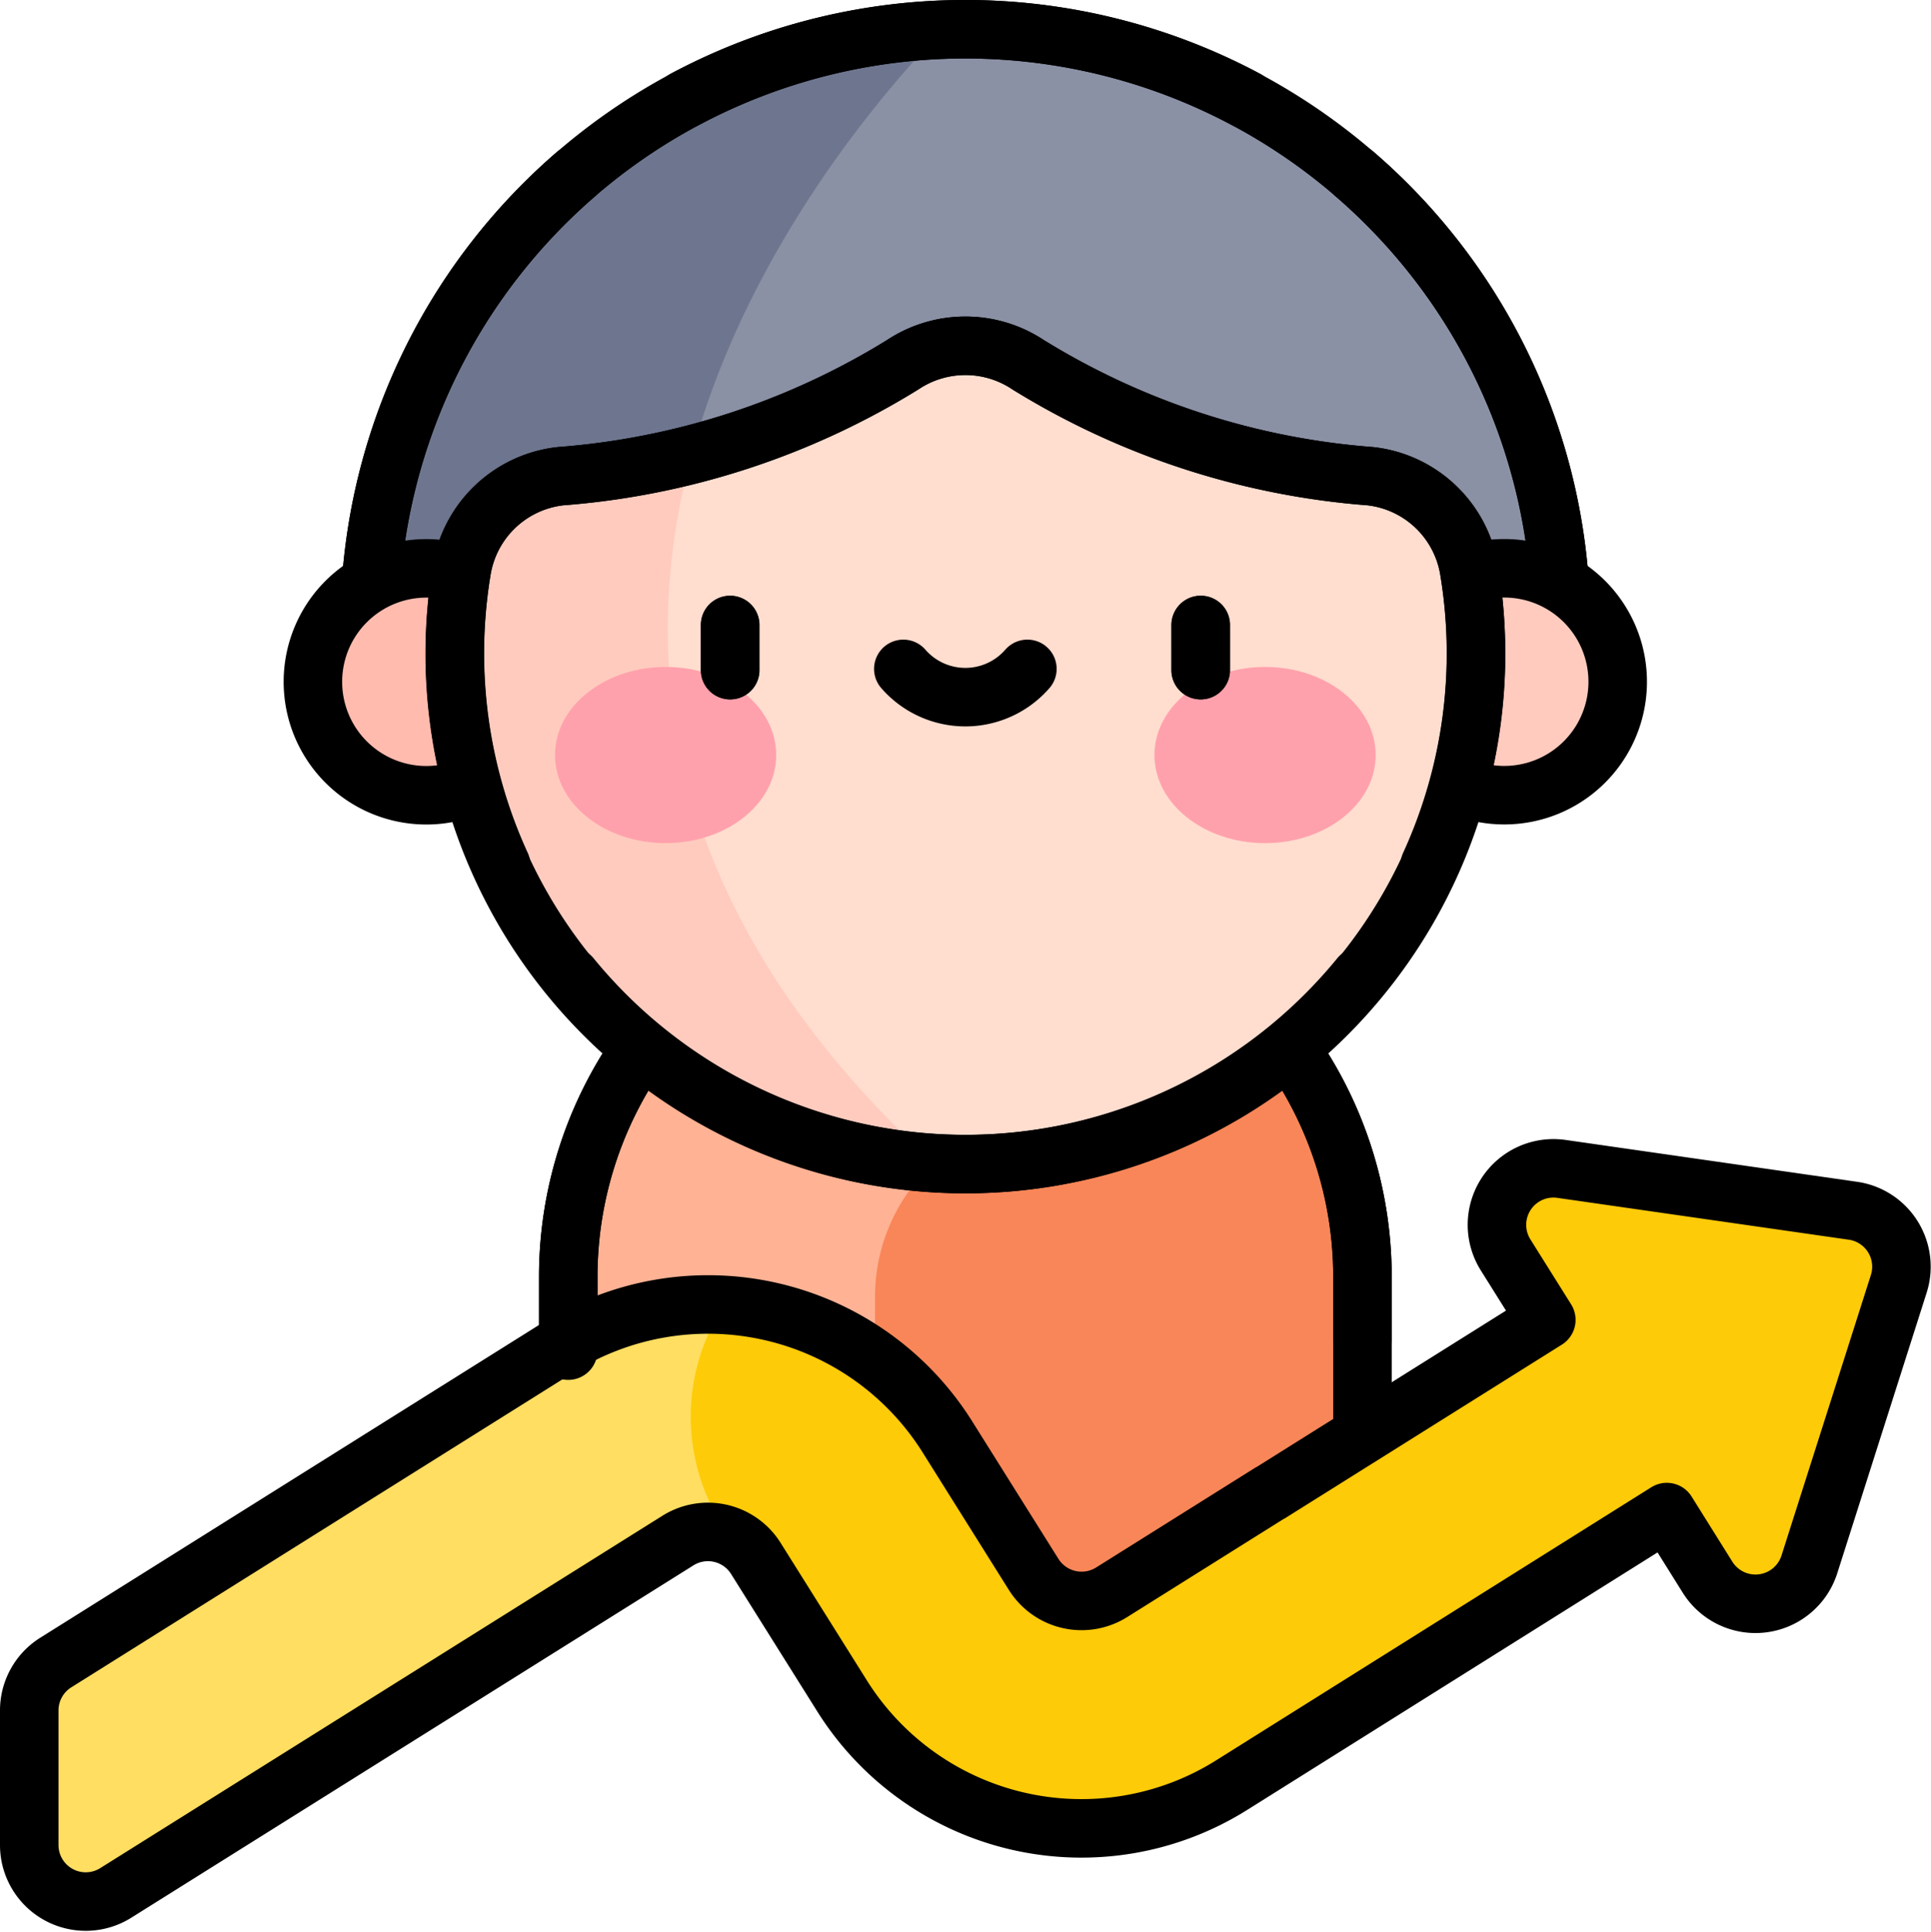
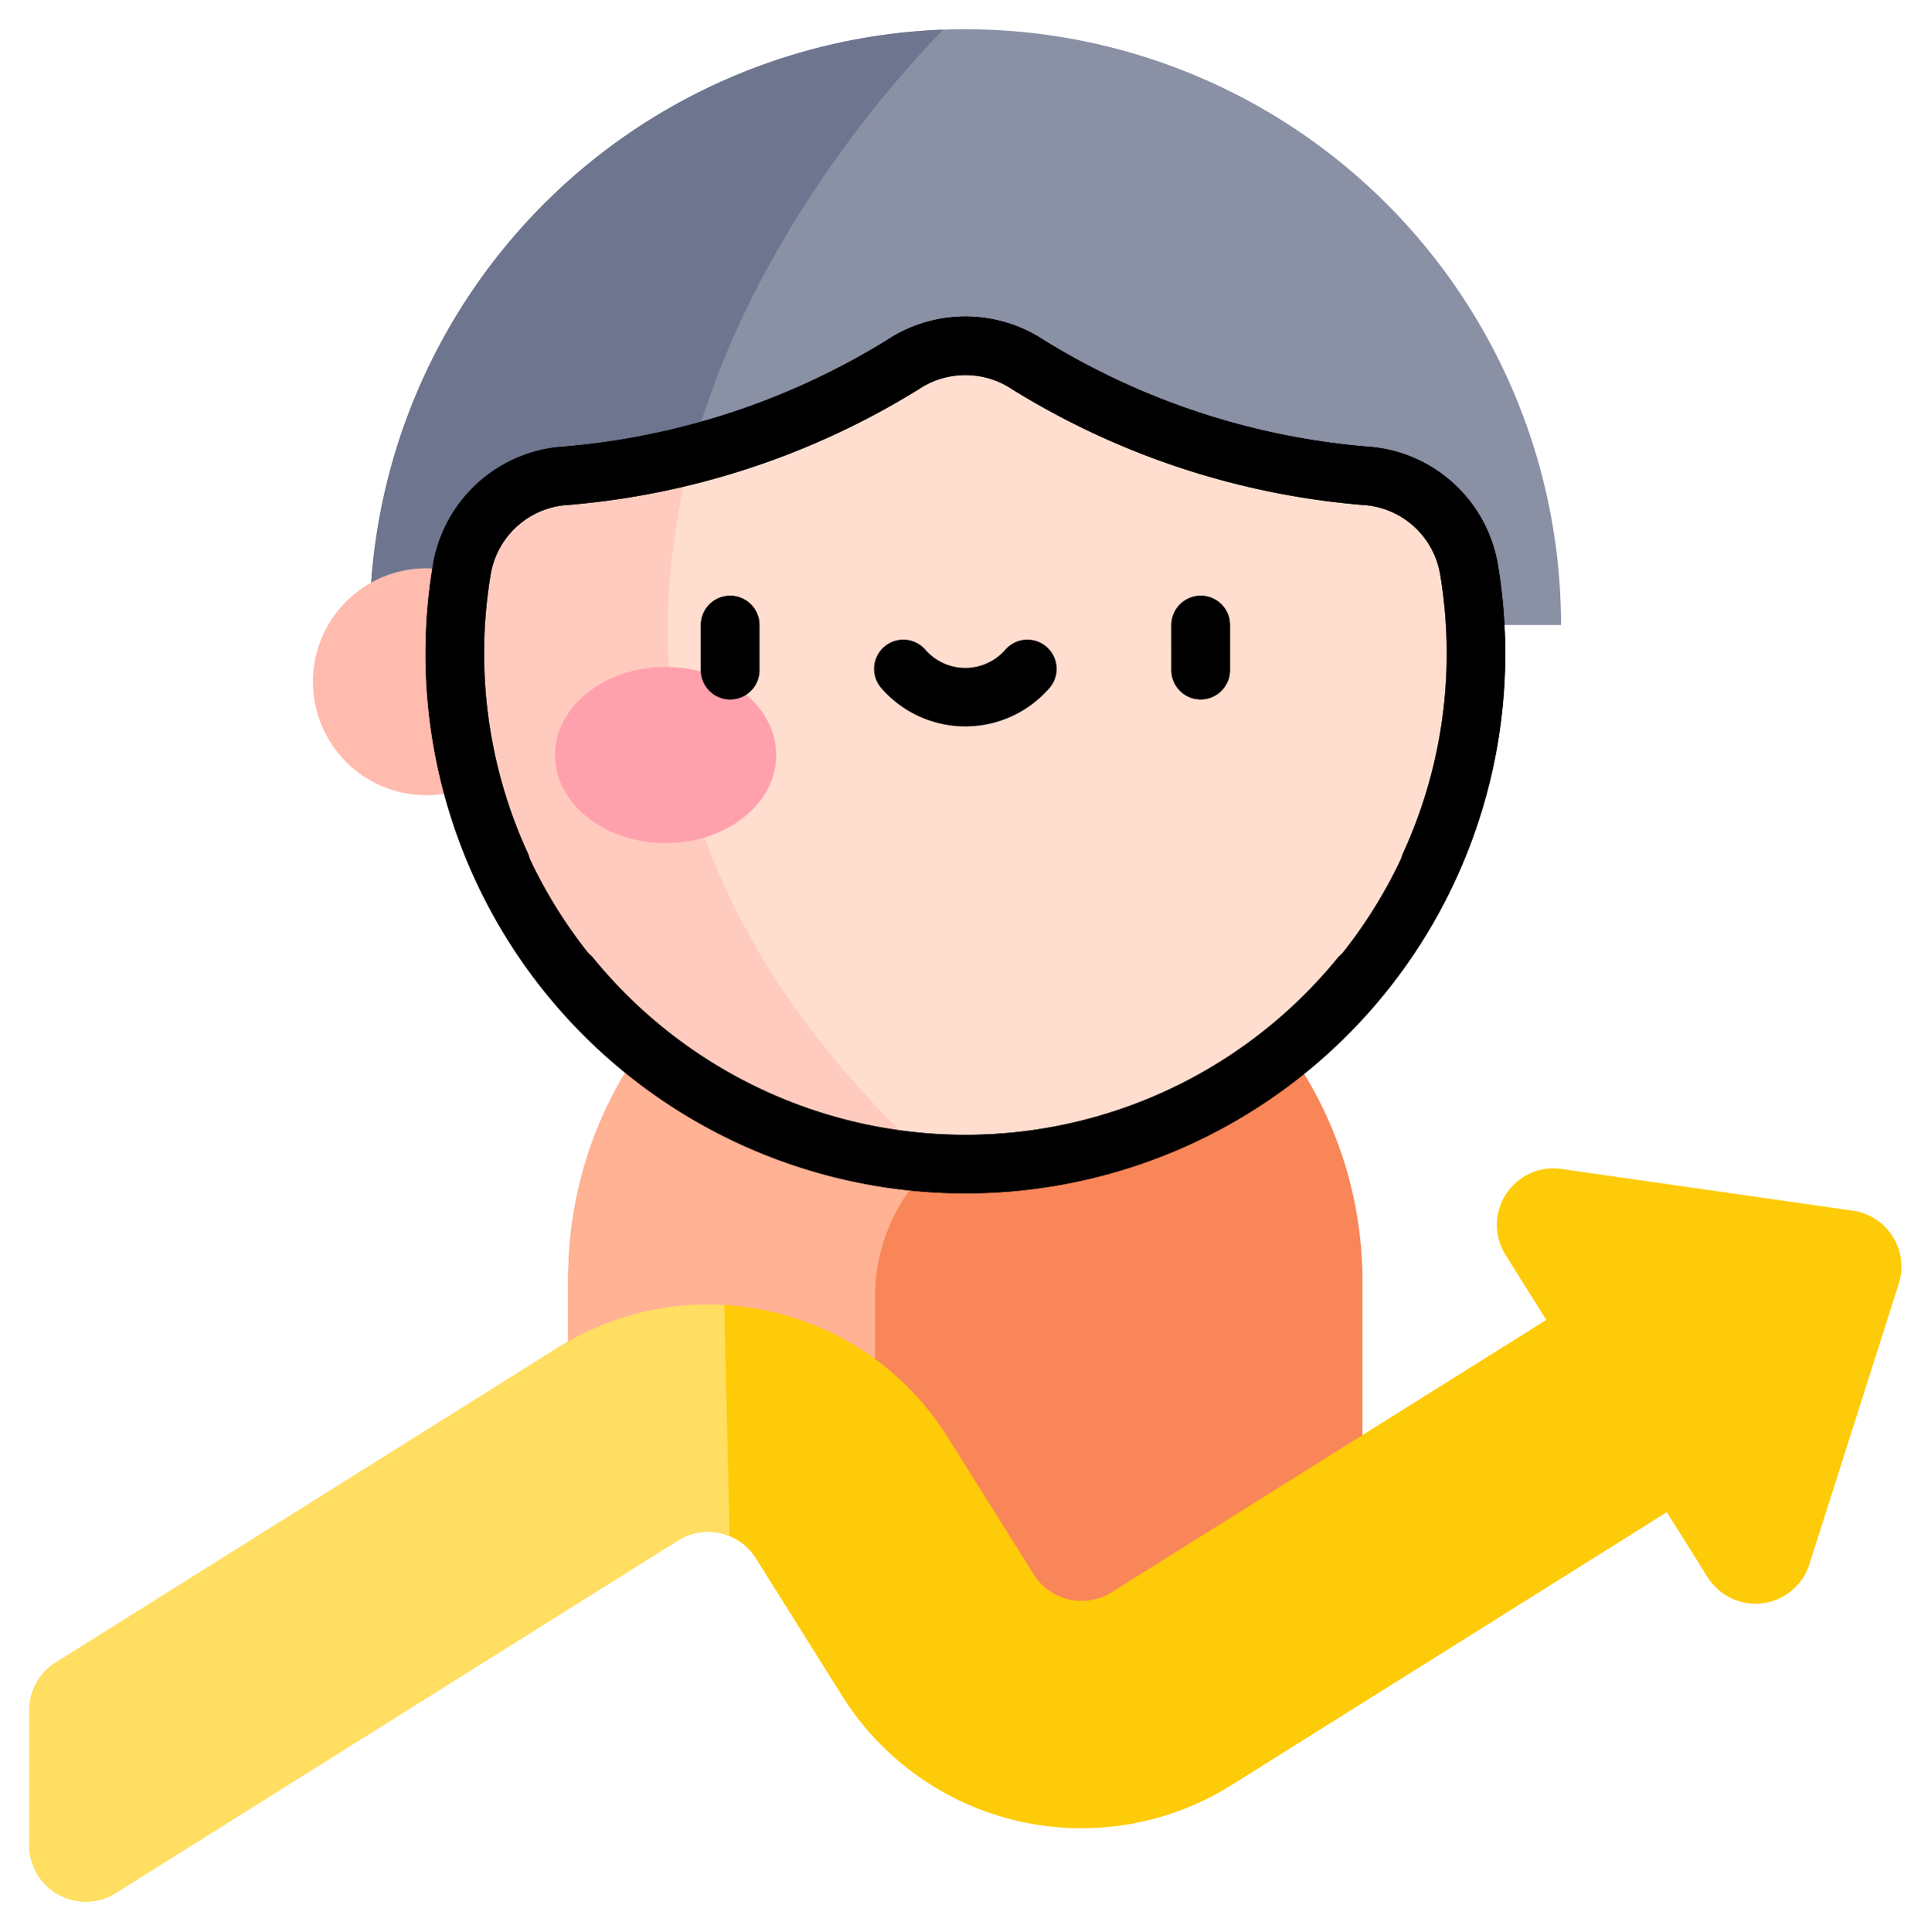
<svg xmlns="http://www.w3.org/2000/svg" width="66.011" height="66.029" viewBox="0 0 66.011 66.029">
  <g id="Group_68271" data-name="Group 68271" transform="translate(-6.5 -6.501)">
    <path id="Path_3302" data-name="Path 3302" d="M138.578,27.866H97.85a20.364,20.364,0,0,1,19.605-20.35c.251-.009.5-.014.759-.014A20.364,20.364,0,0,1,138.578,27.866Z" transform="translate(-78.714 -0.001)" fill="#8b91a5" />
    <path id="Path_3303" data-name="Path 3303" d="M117.455,7.611c-2.347,2.412-9.346,10.433-9.412,20.35H97.85a20.364,20.364,0,0,1,19.605-20.35Z" transform="translate(-78.714 -0.096)" fill="#6e768f" />
    <path id="Path_3304" data-name="Path 3304" d="M177.711,246.957v13.577l-16.661-4.166-10.49-2.622v-6.788a13.576,13.576,0,0,1,27.151,0Z" transform="translate(-124.636 -196.789)" fill="#f98658" />
    <path id="Path_3305" data-name="Path 3305" d="M163.056,255.913a6.2,6.2,0,0,0-2.007,4.635v8.685l-10.49-2.622v-6.788A13.566,13.566,0,0,1,157.2,248.15Z" transform="translate(-124.636 -209.656)" fill="#ffb294" />
    <path id="Path_3306" data-name="Path 3306" d="M71.409,313.765l-3.056,9.59a1.933,1.933,0,0,1-3.479.439l-1.393-2.223L48.6,330.9a9.659,9.659,0,0,1-13.314-3.052l-2.948-4.7a1.933,1.933,0,0,0-2.663-.61L10.458,334.585A1.931,1.931,0,0,1,7.5,332.95v-4.6a1.932,1.932,0,0,1,.905-1.637L25.574,315.95c.116-.073.233-.143.352-.21h0l1.406.512,3.928-1.762A9.639,9.639,0,0,1,38.89,319l2.948,4.7a1.933,1.933,0,0,0,2.663.61L59.36,315l-1.393-2.222a1.932,1.932,0,0,1,1.911-2.938l9.962,1.427A1.932,1.932,0,0,1,71.409,313.765Z" transform="translate(0 -263.383)" fill="#fecb08" />
-     <path id="Path_3307" data-name="Path 3307" d="M31.442,353.89a1.927,1.927,0,0,0-1.771.146L10.458,366.081A1.931,1.931,0,0,1,7.5,364.445v-4.6a1.932,1.932,0,0,1,.905-1.637l17.169-10.765a9.6,9.6,0,0,1,5.685-1.458A6.946,6.946,0,0,0,31.442,353.89Z" transform="translate(0 -294.879)" fill="#ffde61" />
-     <circle id="Ellipse_1200" data-name="Ellipse 1200" cx="3.879" cy="3.879" r="3.879" transform="translate(54.045 25.925)" fill="#ffcbbe" />
+     <path id="Path_3307" data-name="Path 3307" d="M31.442,353.89a1.927,1.927,0,0,0-1.771.146L10.458,366.081A1.931,1.931,0,0,1,7.5,364.445v-4.6a1.932,1.932,0,0,1,.905-1.637l17.169-10.765a9.6,9.6,0,0,1,5.685-1.458Z" transform="translate(0 -294.879)" fill="#ffde61" />
    <circle id="Ellipse_1201" data-name="Ellipse 1201" cx="3.879" cy="3.879" r="3.879" transform="translate(17.197 25.925)" fill="#ffbbae" />
    <path id="Path_3308" data-name="Path 3308" d="M159.392,102.027a17.456,17.456,0,0,1-17.576,17.455q-.483,0-.958-.032l-9.989-3.951a17.545,17.545,0,0,1-5.789-8.953l.907-7.427,6.608-3.933a22.927,22.927,0,0,0,7.2-3.025,3.873,3.873,0,0,1,4.283,0,26,26,0,0,0,11.7,3.811,3.856,3.856,0,0,1,3.379,3.217A17.5,17.5,0,0,1,159.392,102.027Z" transform="translate(-102.437 -73.193)" fill="#ffddcf" />
    <path id="Path_3309" data-name="Path 3309" d="M136.815,144.286a17.47,17.47,0,0,1-16.145-20.265,3.855,3.855,0,0,1,3.379-3.215,33.7,33.7,0,0,0,4.5-.786C126.639,127.067,127.525,135.754,136.815,144.286Z" transform="translate(-98.395 -98.029)" fill="#ffcbbe" />
    <ellipse id="Ellipse_1202" data-name="Ellipse 1202" cx="3.781" cy="3.011" rx="3.781" ry="3.011" transform="translate(25.473 29.298)" fill="#ffa1ac" />
-     <ellipse id="Ellipse_1203" data-name="Ellipse 1203" cx="3.781" cy="3.011" rx="3.781" ry="3.011" transform="translate(45.965 29.298)" fill="#ffa1ac" />
-     <path id="Path_3310" data-name="Path 3310" d="M98.32,26.282A20.372,20.372,0,0,1,128.222,9.9m3.714,2.555a20.316,20.316,0,0,1,6.991,13.827M105.048,52.228V50.167a13.51,13.51,0,0,1,2.45-7.78m22.262.017a13.505,13.505,0,0,1,2.439,7.763v5.261" transform="translate(-79.123)" fill="none" stroke="#000" stroke-linecap="round" stroke-linejoin="round" stroke-width="2" />
-     <path id="Path_3311" data-name="Path 3311" d="M49.923,182.148l9.438-5.918-1.393-2.222a1.932,1.932,0,0,1,1.911-2.938L69.84,172.5a1.932,1.932,0,0,1,1.569,2.5l-3.056,9.59a1.933,1.933,0,0,1-3.479.439L63.48,182.8,48.6,192.136a9.659,9.659,0,0,1-13.314-3.052l-2.948-4.7a1.932,1.932,0,0,0-2.663-.61L10.458,195.817A1.931,1.931,0,0,1,7.5,194.181v-4.6a1.932,1.932,0,0,1,.905-1.637l17.169-10.765a9.66,9.66,0,0,1,13.315,3.054l2.948,4.7a1.934,1.934,0,0,0,2.663.61l5.422-3.4M56.9,150.678a3.878,3.878,0,1,1-.392,7.351m-34.012,0a3.878,3.878,0,1,1-.4-7.349" transform="translate(0 -124.615)" fill="none" stroke="#000" stroke-linecap="round" stroke-linejoin="round" stroke-width="2" />
    <path id="Path_3312" data-name="Path 3312" d="M124.408,113.082a17.44,17.44,0,0,0,30.707-13.894,3.856,3.856,0,0,0-3.379-3.217,26,26,0,0,1-11.7-3.811,3.872,3.872,0,0,0-4.283,0,26,26,0,0,1-11.7,3.811,3.855,3.855,0,0,0-3.379,3.215,17.379,17.379,0,0,0,1.348,10.075m7.833-8.2V102.6m16.085-1.545V102.6" transform="translate(-98.391 -73.194)" fill="none" stroke="#000" stroke-linecap="round" stroke-linejoin="round" stroke-width="2" />
    <path id="Path_3313" data-name="Path 3313" d="M239.506,177.261a2.81,2.81,0,0,0,4.241,0" transform="translate(-202.126 -147.897)" fill="none" stroke="#000" stroke-linecap="round" stroke-linejoin="round" stroke-width="2" />
-     <path id="Path_3314" data-name="Path 3314" d="M138.927,26.282A20.372,20.372,0,0,0,109.025,9.9m-3.714,2.555A20.316,20.316,0,0,0,98.32,26.282M132.2,52.228V50.167a13.51,13.51,0,0,0-2.45-7.78m-22.262.017a13.505,13.505,0,0,0-2.439,7.763v2.5" transform="translate(-79.124)" fill="none" stroke="#000" stroke-linecap="round" stroke-linejoin="round" stroke-width="2" />
    <path id="Path_3315" data-name="Path 3315" d="M151.379,113.082a17.44,17.44,0,0,1-30.707-13.894,3.856,3.856,0,0,1,3.379-3.217,26,26,0,0,0,11.7-3.811,3.872,3.872,0,0,1,4.284,0,26,26,0,0,0,11.7,3.811,3.855,3.855,0,0,1,3.379,3.215,17.379,17.379,0,0,1-1.348,10.075m-7.833-8.2V102.6m-16.085-1.545V102.6" transform="translate(-98.391 -73.193)" fill="none" stroke="#000" stroke-linecap="round" stroke-linejoin="round" stroke-width="2" />
  </g>
</svg>